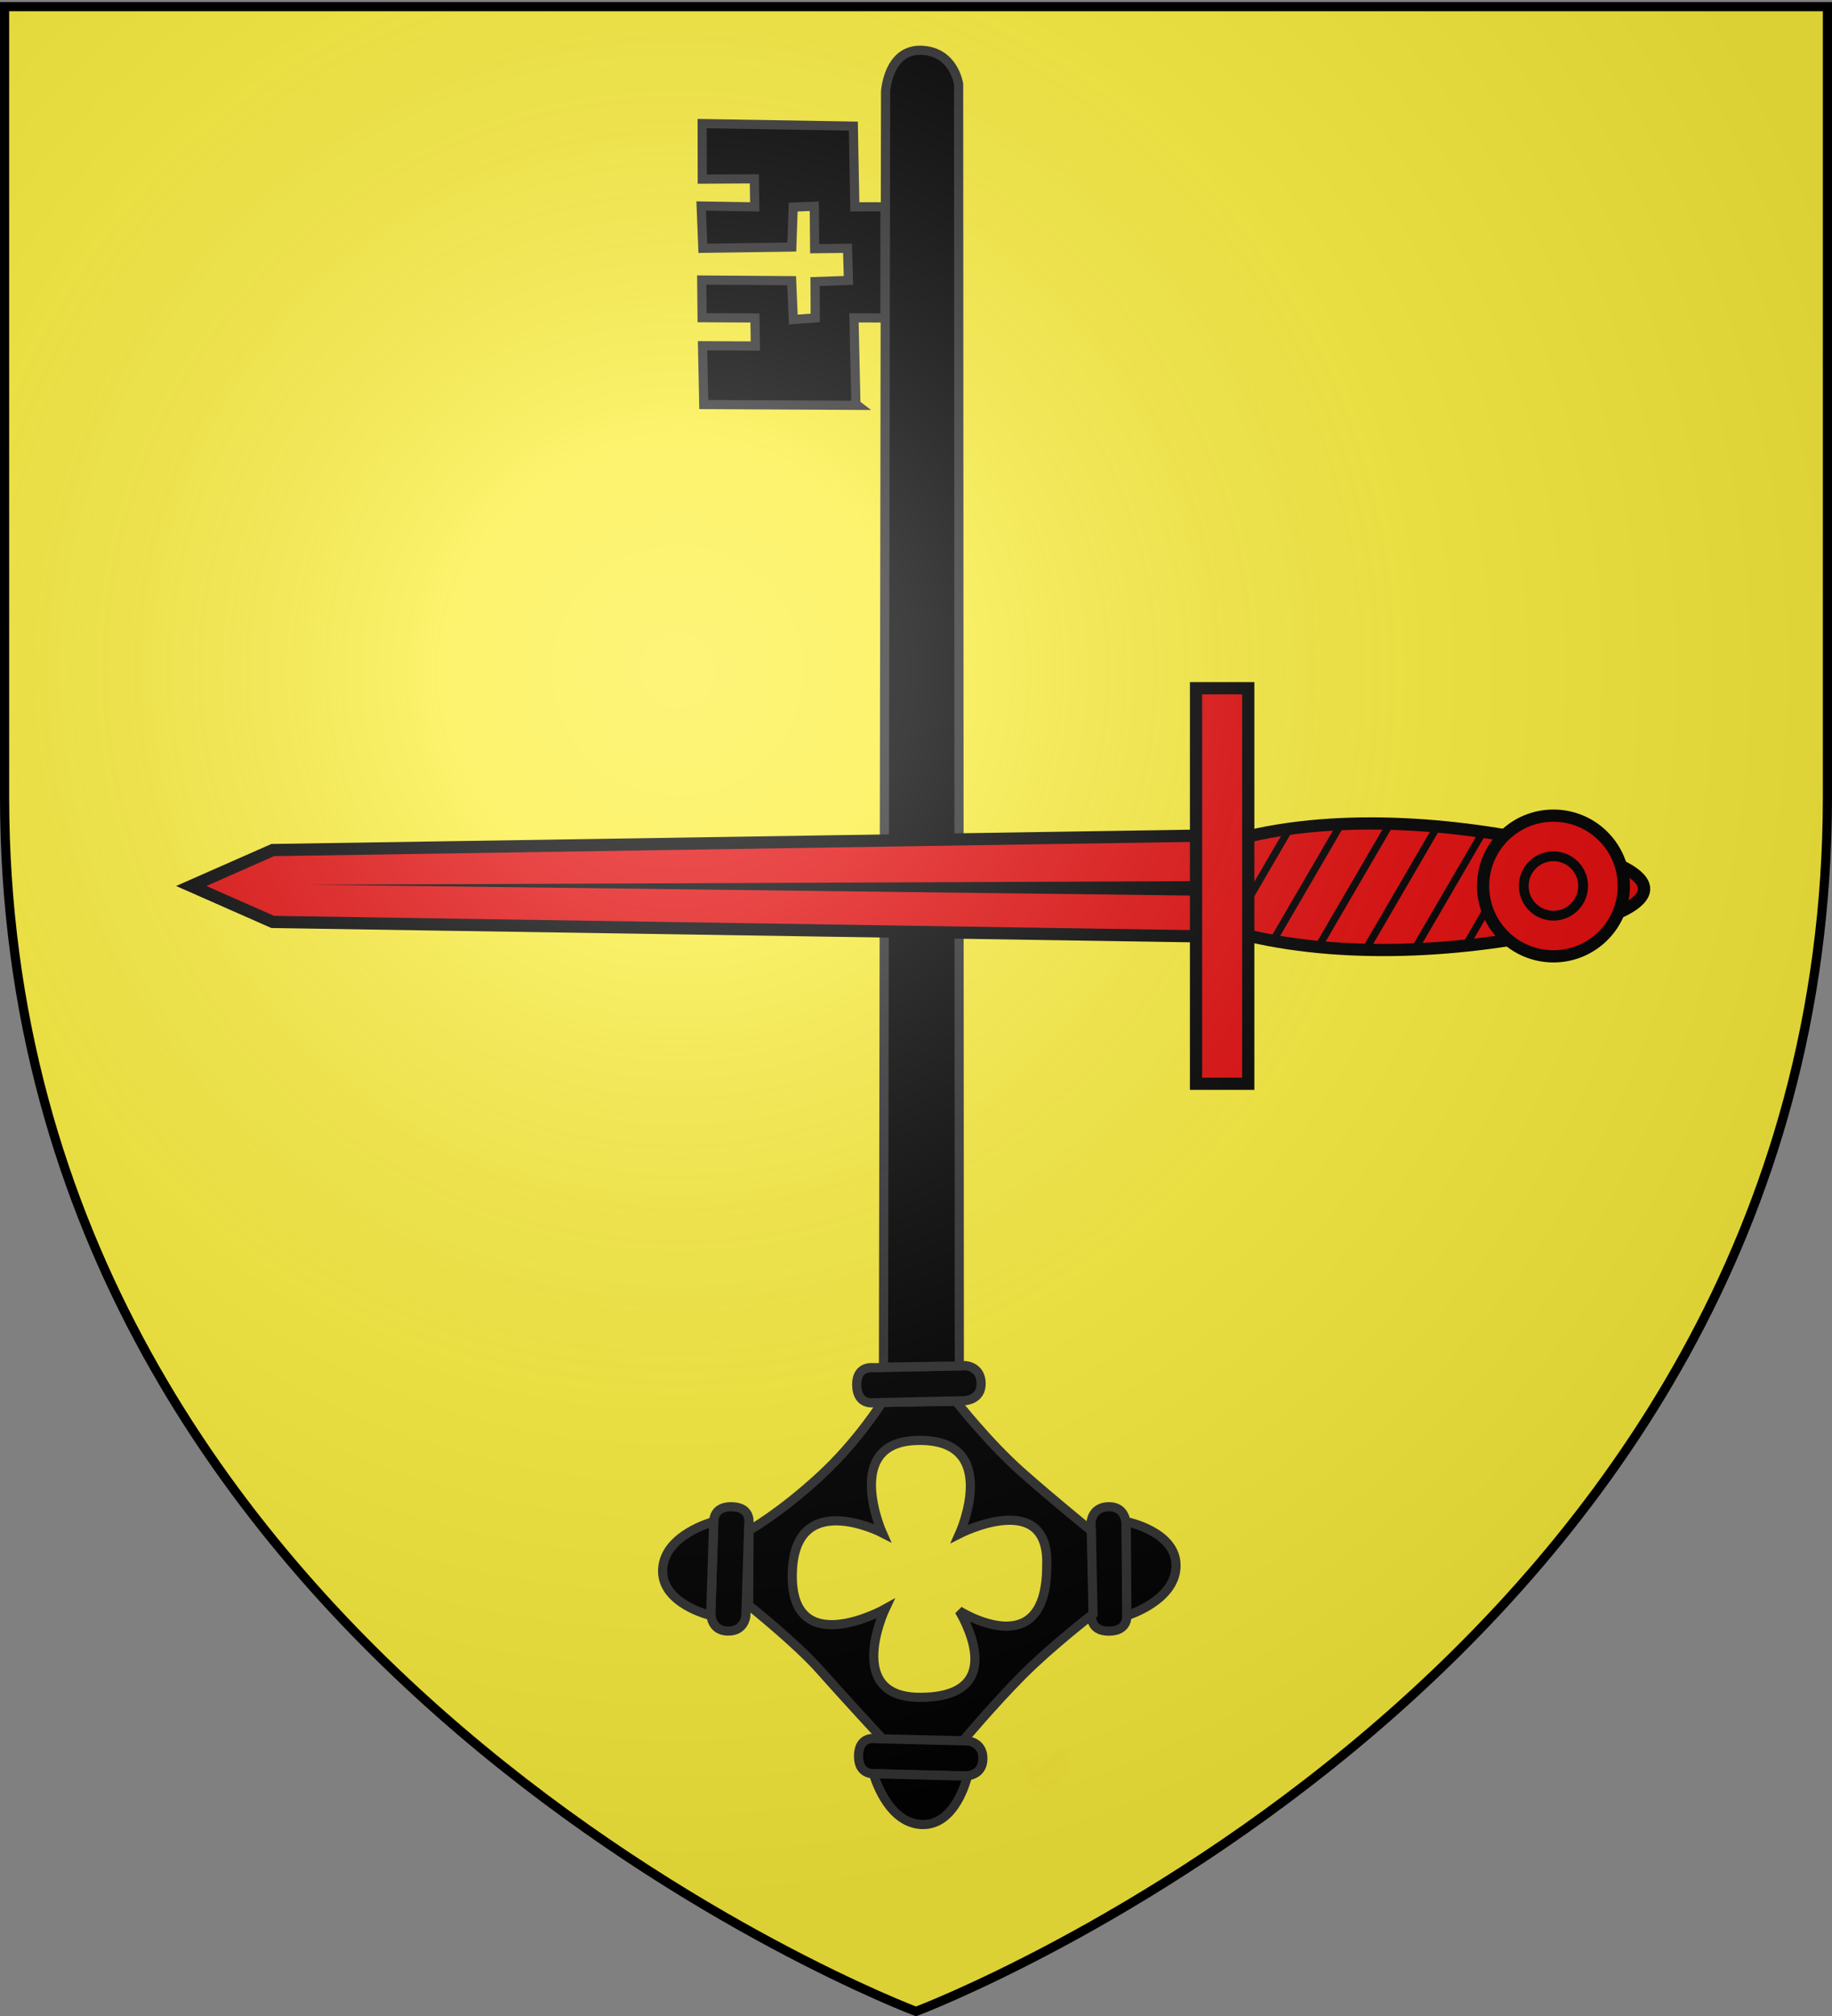
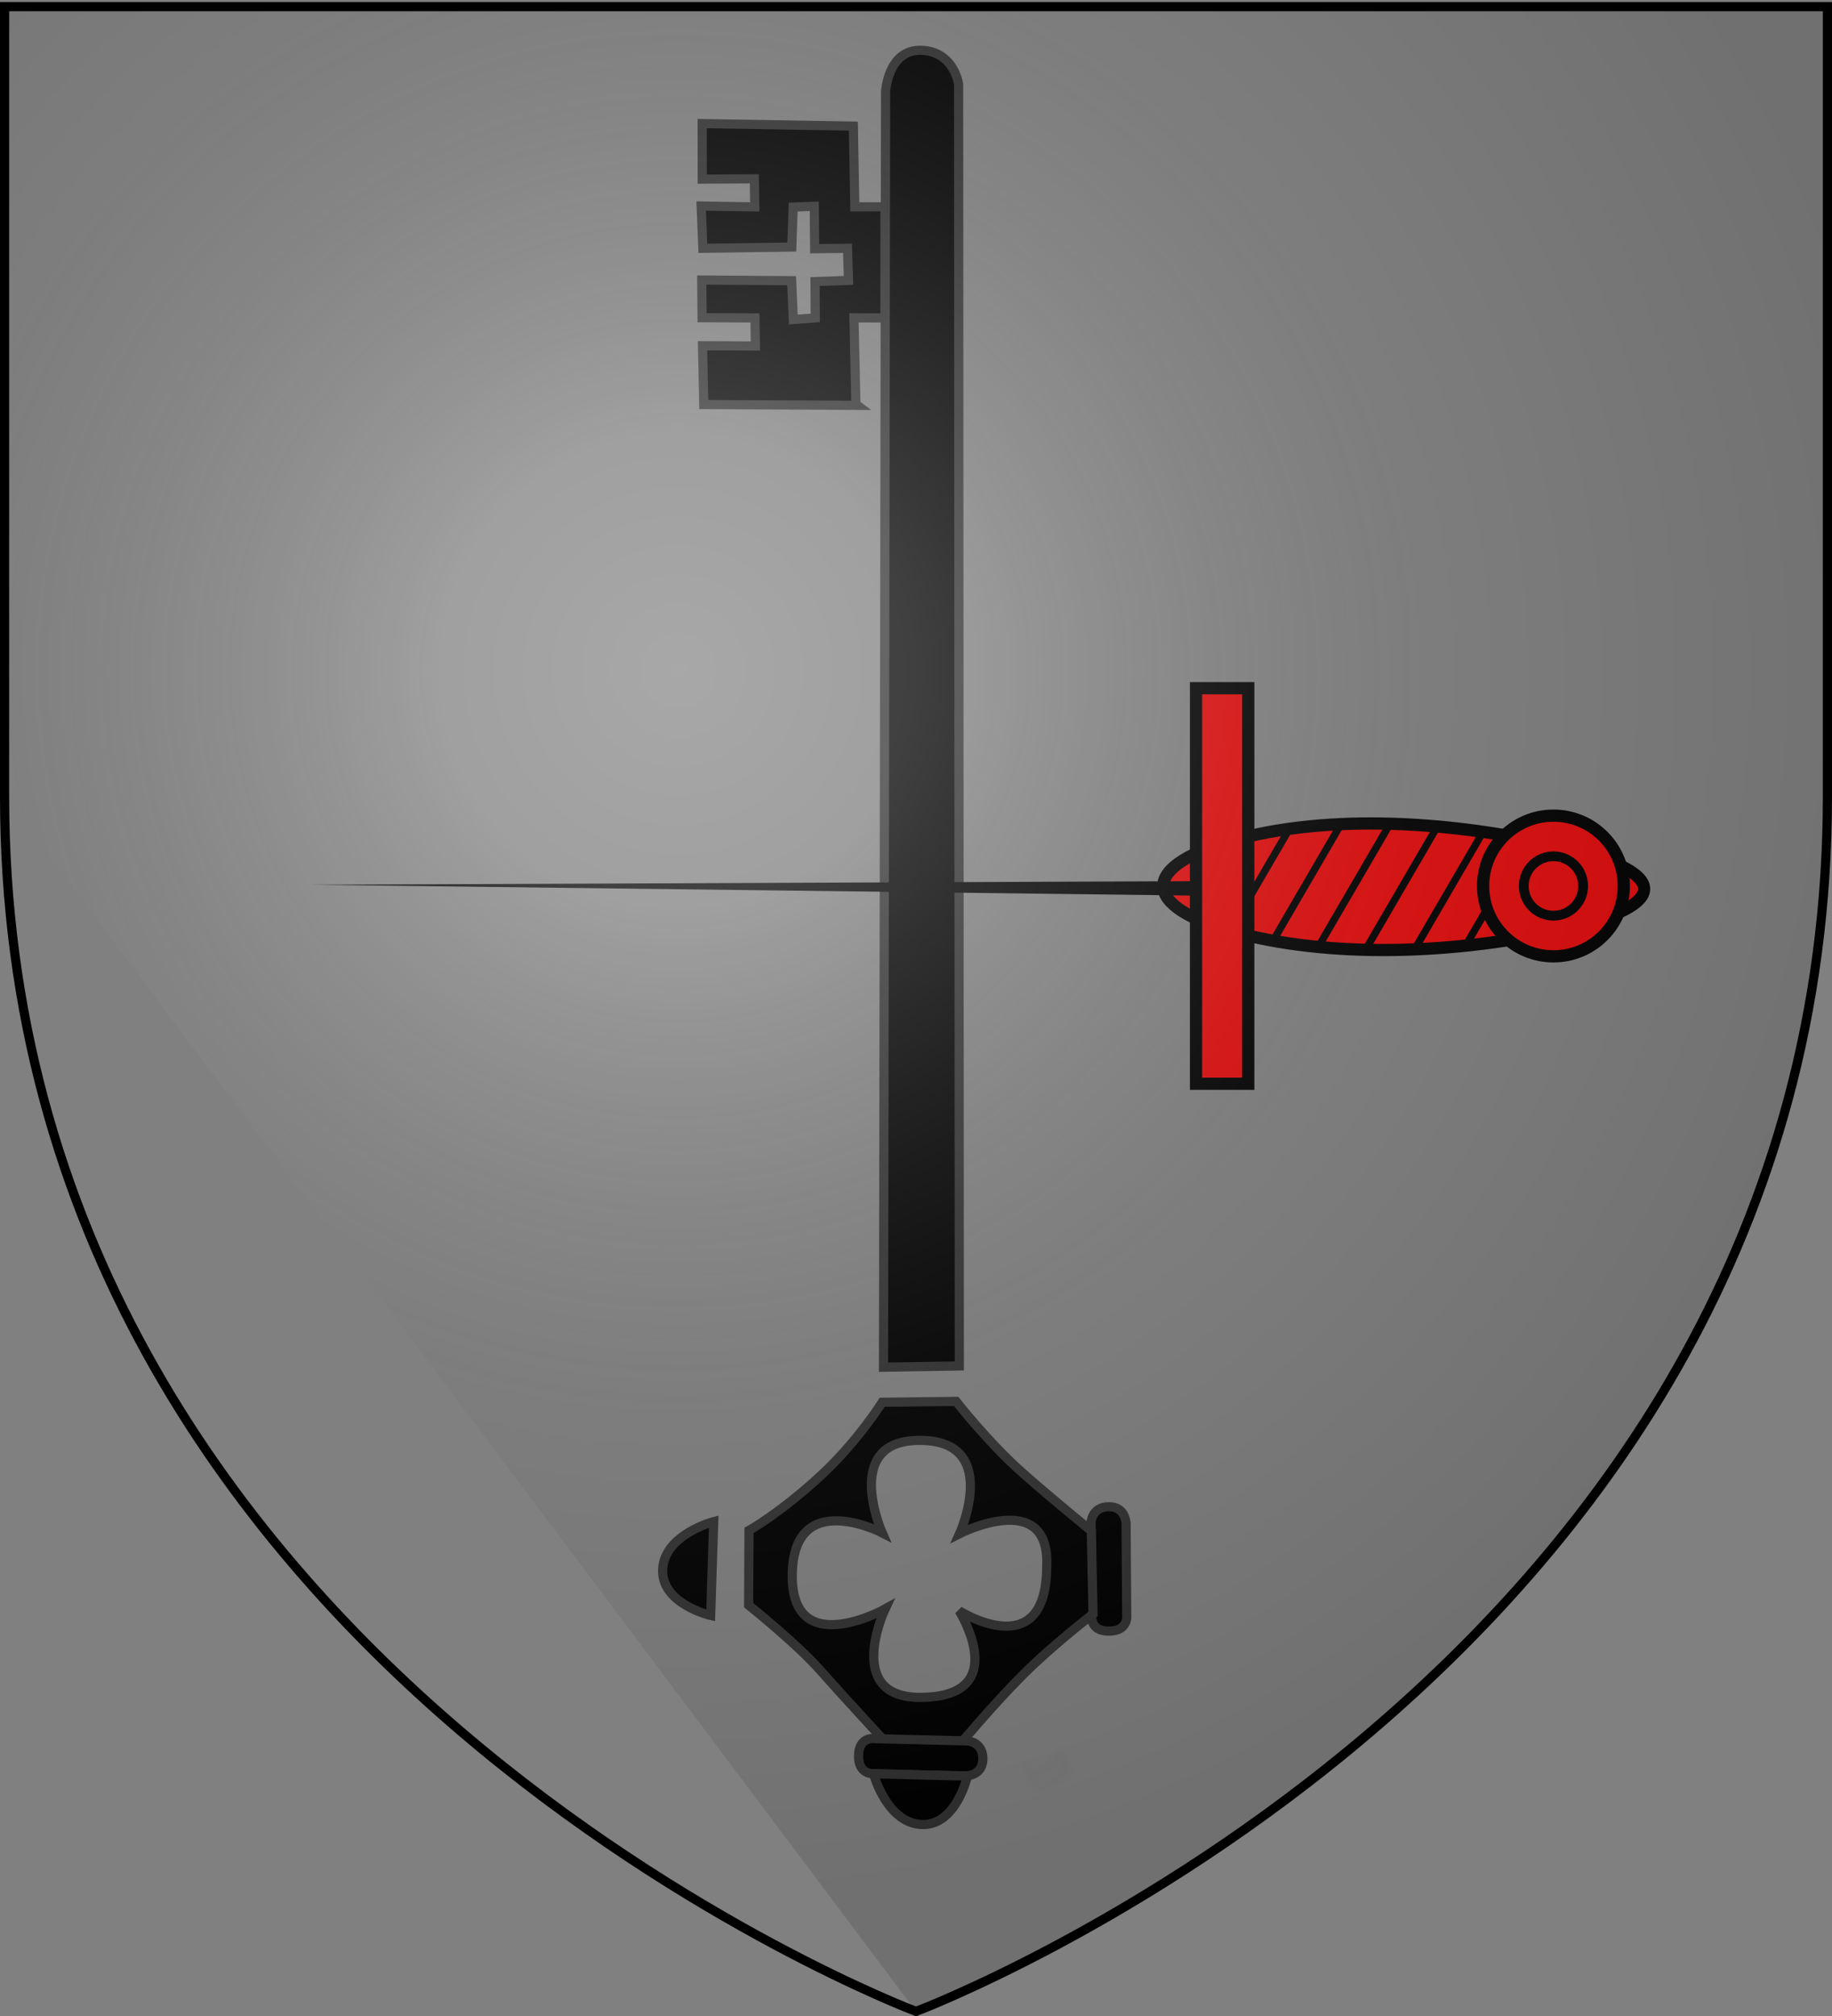
<svg xmlns="http://www.w3.org/2000/svg" xmlns:xlink="http://www.w3.org/1999/xlink" width="600" height="660" version="1.0">
  <rect width="100%" height="100%" fill="#808080" stroke="none" />
  <desc>Flag of Canton of Valais (Wallis)</desc>
  <defs>
    <radialGradient xlink:href="#b" id="d" cx="221.445" cy="226.331" r="300" fx="221.445" fy="226.331" gradientTransform="matrix(1.353 0 0 1.349 -77.63 -85.747)" gradientUnits="userSpaceOnUse" />
    <linearGradient id="b">
      <stop offset="0" style="stop-color:white;stop-opacity:.314" />
      <stop offset=".19" style="stop-color:white;stop-opacity:.251" />
      <stop offset=".6" style="stop-color:#6b6b6b;stop-opacity:.125" />
      <stop offset="1" style="stop-color:black;stop-opacity:.125" />
    </linearGradient>
  </defs>
  <g style="display:inline">
-     <path d="M300 658.5s298.5-112.32 298.5-397.772V2.176H1.5v258.552C1.5 546.18 300 658.5 300 658.5" style="fill:#fcef3c;fill-opacity:1;fill-rule:evenodd;stroke:none;stroke-width:1px;stroke-linecap:butt;stroke-linejoin:miter;stroke-opacity:1" />
    <g style="fill:#000;fill-opacity:1;stroke:#313131;stroke-opacity:1">
      <path d="M-226.736 659.08c-.5.664-1.107 1.264-1.674 1.876-.738.956-1.63 1.765-2.502 2.59-.893.636-1.852 1.166-2.79 1.729-.759.741-1.264.232-2.038.216-.721-.4-1.355-.932-2.014-1.423l1.868 6.176c.71.5 1.378 1.083 2.206 1.389.955-.006 1.703.283 2.546-.477.967-.593 1.952-1.154 2.883-1.802.899-.838 1.825-1.648 2.568-2.637.589-.585 1.146-1.204 1.828-1.683z" style="opacity:.01;fill:#000;fill-opacity:1;stroke:#313131;stroke-width:3;stroke-miterlimit:4;stroke-dasharray:none;stroke-opacity:1;display:inline" transform="translate(574.094 -85.67)" />
      <g style="fill:#000;fill-opacity:1;stroke:#313131;stroke-width:4.844;stroke-miterlimit:4;stroke-dasharray:none;stroke-opacity:1">
        <path d="m133.94 681.405-29.36 38.128s-6.248 6.091 2.225 12.616 12.69-1.649 12.69-1.649l29.612-38.454s4.693-6.77-2.477-12.29-12.69 1.649-12.69 1.649z" style="fill:#000;fill-opacity:1;fill-rule:evenodd;stroke:#313131;stroke-width:4.844;stroke-linecap:butt;stroke-linejoin:miter;stroke-miterlimit:4;stroke-dasharray:none;stroke-opacity:1" transform="scale(-.619 .619)rotate(-37.171 -45.857 1828.72)" />
-         <path d="M104.221 719.872s-15.63-21.544-5.05-36.366c10.815-15.152 35.355-3.03 35.355-3.03z" style="fill:#000;fill-opacity:1;fill-rule:evenodd;stroke:#313131;stroke-width:4.844;stroke-linecap:butt;stroke-linejoin:miter;stroke-miterlimit:4;stroke-dasharray:none;stroke-opacity:1" transform="scale(-.619 .619)rotate(-37.171 -45.857 1828.72)" />
      </g>
      <path d="M-258.95 655.84s10.122-12.056 19.603-21.615c9.48-9.559 23.232-20.154 23.232-20.154l-.568-27.227s-12.622-10.223-22.866-19.3c-10.798-9.569-21.403-23.08-21.403-23.08l-24.223.288s-8.013 12.849-20.214 24.094c-13.357 12.309-23.395 17.854-23.395 17.854l-.128 24.466s15.636 12.51 23.154 21.001c7.517 8.492 21.01 23.092 21.01 23.092zm27.667-57.41c1.133-25.768-28.52-10.674-28.52-10.674s14.16-31.547-14.313-30.504c-24.116.884-11.051 30.236-11.051 30.236s-29.088-15.03-29.455 13.666c-.364 28.449 30.398 11.27 30.398 11.27s-13.663 28.966 11.458 28.936c30.677-.035 12.787-28.361 12.787-28.361s28.659 18.212 28.696-14.568z" style="fill:#000;fill-opacity:1;fill-rule:evenodd;stroke:#313131;stroke-width:3;stroke-linecap:butt;stroke-linejoin:miter;stroke-miterlimit:4;stroke-opacity:1" transform="translate(574.094 -85.67)" />
      <g style="fill:#000;fill-opacity:1;stroke:#313131;stroke-width:4.844;stroke-miterlimit:4;stroke-dasharray:none;stroke-opacity:1;display:inline">
        <g style="fill:#000;fill-opacity:1;stroke:#313131;stroke-width:4.844;stroke-miterlimit:4;stroke-dasharray:none;stroke-opacity:1">
          <path d="m133.94 681.405-29.36 38.128s-6.248 6.091 2.225 12.616 12.69-1.649 12.69-1.649l29.612-38.454s4.693-6.77-2.477-12.29-12.69 1.649-12.69 1.649z" style="fill:#000;fill-opacity:1;fill-rule:evenodd;stroke:#313131;stroke-width:4.844;stroke-linecap:butt;stroke-linejoin:miter;stroke-miterlimit:4;stroke-dasharray:none;stroke-opacity:1" transform="scale(.619 -.619)rotate(51 2021.23 266.103)" />
          <path d="M104.221 719.872s-15.63-21.544-5.05-36.366c10.815-15.152 35.355-3.03 35.355-3.03z" style="fill:#000;fill-opacity:1;fill-rule:evenodd;stroke:#313131;stroke-width:4.844;stroke-linecap:butt;stroke-linejoin:miter;stroke-miterlimit:4;stroke-dasharray:none;stroke-opacity:1" transform="scale(.619 -.619)rotate(51 2021.23 266.103)" />
        </g>
      </g>
      <g style="fill:#000;fill-opacity:1;stroke:#313131;stroke-width:4.844;stroke-miterlimit:4;stroke-dasharray:none;stroke-opacity:1;display:inline">
-         <path d="m133.94 681.405-29.36 38.128s-6.248 6.091 2.225 12.616 12.69-1.649 12.69-1.649l29.612-38.454s4.693-6.77-2.477-12.29-12.69 1.649-12.69 1.649z" style="fill:#000;fill-opacity:1;fill-rule:evenodd;stroke:#313131;stroke-width:4.844;stroke-linecap:butt;stroke-linejoin:miter;stroke-miterlimit:4;stroke-dasharray:none;stroke-opacity:1" transform="matrix(.478 .393 .393 -.478 -98.982 801.274)" />
        <path d="M104.221 719.872s-15.63-21.544-5.05-36.366c10.815-15.152 35.355-3.03 35.355-3.03z" style="fill:#000;fill-opacity:1;fill-rule:evenodd;stroke:#313131;stroke-width:4.844;stroke-linecap:butt;stroke-linejoin:miter;stroke-miterlimit:4;stroke-dasharray:none;stroke-opacity:1" transform="matrix(.478 .393 .393 -.478 -98.982 801.274)" />
      </g>
-       <path d="m-258.237 544.226-29.796.677s-5.33.886-5.48-5.736 5.475-5.73 5.475-5.73l30.05-.683s5.1.14 5.227 5.742-5.476 5.73-5.476 5.73z" style="fill:#000;fill-opacity:1;fill-rule:evenodd;stroke:#313131;stroke-width:3;stroke-linecap:butt;stroke-linejoin:miter;stroke-miterlimit:4;stroke-dasharray:none;stroke-opacity:1;display:inline" transform="translate(574.094 -85.67)" />
      <path d="M-260.136 113.237s-1.485-10.797-12.304-11.105c-10.819-.309-11.615 13.496-11.615 13.496l-.684 417.633 24.827-.402zM-284.266 189.76l-10.146-.03.635 28.265.501.38-50.327-.264-.402-19.252 17.3.09-.14-9.185-17.3-.091-.125-12.331 29.441.217.55 12.722 7.187-.54-.063-11.89 10.948-.383-.322-10.508-10.758.133-.116-13.904-6.922.278-.446 13.083-29.13.413-.556-13.843 17.55.28-.14-9.185-17.05.1-.03-18.182 49.507.826.49 26.425 9.877-.01z" style="fill:#000;fill-opacity:1;fill-rule:evenodd;stroke:#313131;stroke-width:3;stroke-linecap:butt;stroke-linejoin:miter;stroke-miterlimit:4;stroke-dasharray:none;stroke-opacity:1;display:inline" transform="translate(574.094 -85.67)" />
    </g>
    <g style="display:inline">
      <path d="M-117.64 318.232c-8.171 33.286-18.514 33.286-26.286 0-7.771-33.286-10.171-74.257-1.6-107.543 8.572-33.285 22.515-33.285 31.086 0 8.571 33.286 4.971 74.257-3.2 107.543z" style="fill:#e20909;fill-opacity:1;fill-rule:nonzero;stroke:#000;stroke-width:4;stroke-miterlimit:4;stroke-dasharray:none;stroke-opacity:1" transform="rotate(-90 177.67 -17.594)" />
-       <path d="M244.457 371.58h41.416l-6 385.858-14.708 33.356-14.708-33.356z" style="fill:#e20909;fill-opacity:1;fill-rule:nonzero;stroke:#000;stroke-width:5;stroke-miterlimit:4;stroke-opacity:1" transform="rotate(90 308.672 386.6)scale(.8)" />
      <path d="m263.156 375.063 1.496 367.03 4.504-367.03z" style="fill:#000;fill-opacity:1;fill-rule:evenodd;stroke:none;stroke-width:4;stroke-linecap:butt;stroke-linejoin:miter;stroke-miterlimit:4;stroke-dasharray:none;stroke-opacity:1" transform="rotate(90 308.672 386.6)scale(.8)" />
      <path d="M-121.217 334.621c.311-.754.616-1.499.9-2.25l-25.075-14.6c.25 1.07.512 2.134.775 3.2zm4.4-13.45q.317-1.199.625-2.4l-32.8-19.125q.254 1.552.525 3.1zm3.325-14.05c.173-.824.359-1.648.525-2.475l-38.3-22.3c.095.986.193 1.966.3 2.95zm2.65-14.475q.194-1.26.375-2.525l-41.875-24.4q.041 1.413.1 2.825zm1.85-14.925c.083-.868.176-1.73.25-2.6l-43.55-25.375c-.034.91-.052 1.815-.075 2.725zm1.025-15.4c.03-.905.054-1.819.075-2.725l-43.3-25.225c-.093.872-.168 1.752-.25 2.625zm0-16c-.032-.942-.057-1.883-.1-2.825l-41-23.875c-.064.29-.136.588-.2.875-.094.544-.185 1.081-.275 1.625zm-1.175-16.675c-.15-1.002-.296-2.014-.45-3.025l-36.15-21.075c-.227.799-.442 1.596-.65 2.4z" style="fill:#000;fill-opacity:1;fill-rule:nonzero;stroke:none;stroke-width:5;stroke-miterlimit:4;stroke-opacity:1" transform="rotate(-90 177.67 -17.594)" />
      <path d="M65.235-213.549H194.73v17.102H65.235z" style="fill:#e20909;fill-opacity:1;fill-rule:nonzero;stroke:#000;stroke-width:4;stroke-miterlimit:4;stroke-dasharray:none;stroke-opacity:1" transform="rotate(90 17.594 177.67)" />
      <path d="M-153.014 313.509c-.005-12.723 10.308-23.04 23.031-23.04s23.036 10.317 23.032 23.04c.004 12.723-10.309 23.04-23.032 23.04s-23.036-10.317-23.031-23.04z" style="fill:#e20909;fill-opacity:1;fill-rule:nonzero;stroke:#000;stroke-width:4;stroke-miterlimit:4;stroke-dasharray:none;stroke-opacity:1" transform="rotate(-90 177.67 -17.594)" />
      <path d="M-139.703 313.509c-.002-5.37 4.35-9.725 9.72-9.725s9.723 4.355 9.721 9.725c.002 5.37-4.35 9.724-9.72 9.724s-9.723-4.354-9.721-9.724z" style="fill:#e20909;fill-opacity:1;fill-rule:nonzero;stroke:#000;stroke-width:3.2;stroke-miterlimit:4;stroke-dasharray:none;stroke-opacity:1" transform="rotate(-90 177.67 -17.594)" />
    </g>
  </g>
  <g style="display:inline">
    <path d="M0 0h600v660H0z" style="fill:none;fill-opacity:1;fill-rule:nonzero;stroke:none;stroke-width:6.203;stroke-linecap:round;stroke-linejoin:round;stroke-miterlimit:4;stroke-dasharray:none;stroke-opacity:1" transform="translate(.149 .409)" />
  </g>
-   <path d="M300 658.5s298.5-112.32 298.5-397.772V2.176H1.5v258.552C1.5 546.18 300 658.5 300 658.5" style="opacity:1;fill:url(#d);fill-opacity:1;fill-rule:evenodd;stroke:none;stroke-width:1px;stroke-linecap:butt;stroke-linejoin:miter;stroke-opacity:1" />
+   <path d="M300 658.5s298.5-112.32 298.5-397.772V2.176H1.5v258.552" style="opacity:1;fill:url(#d);fill-opacity:1;fill-rule:evenodd;stroke:none;stroke-width:1px;stroke-linecap:butt;stroke-linejoin:miter;stroke-opacity:1" />
  <path d="M300 658.5S1.5 546.18 1.5 260.728V2.176h597v258.552C598.5 546.18 300 658.5 300 658.5z" style="opacity:1;fill:none;fill-opacity:1;fill-rule:evenodd;stroke:#000;stroke-width:3;stroke-linecap:butt;stroke-linejoin:miter;stroke-miterlimit:4;stroke-dasharray:none;stroke-opacity:1" />
</svg>